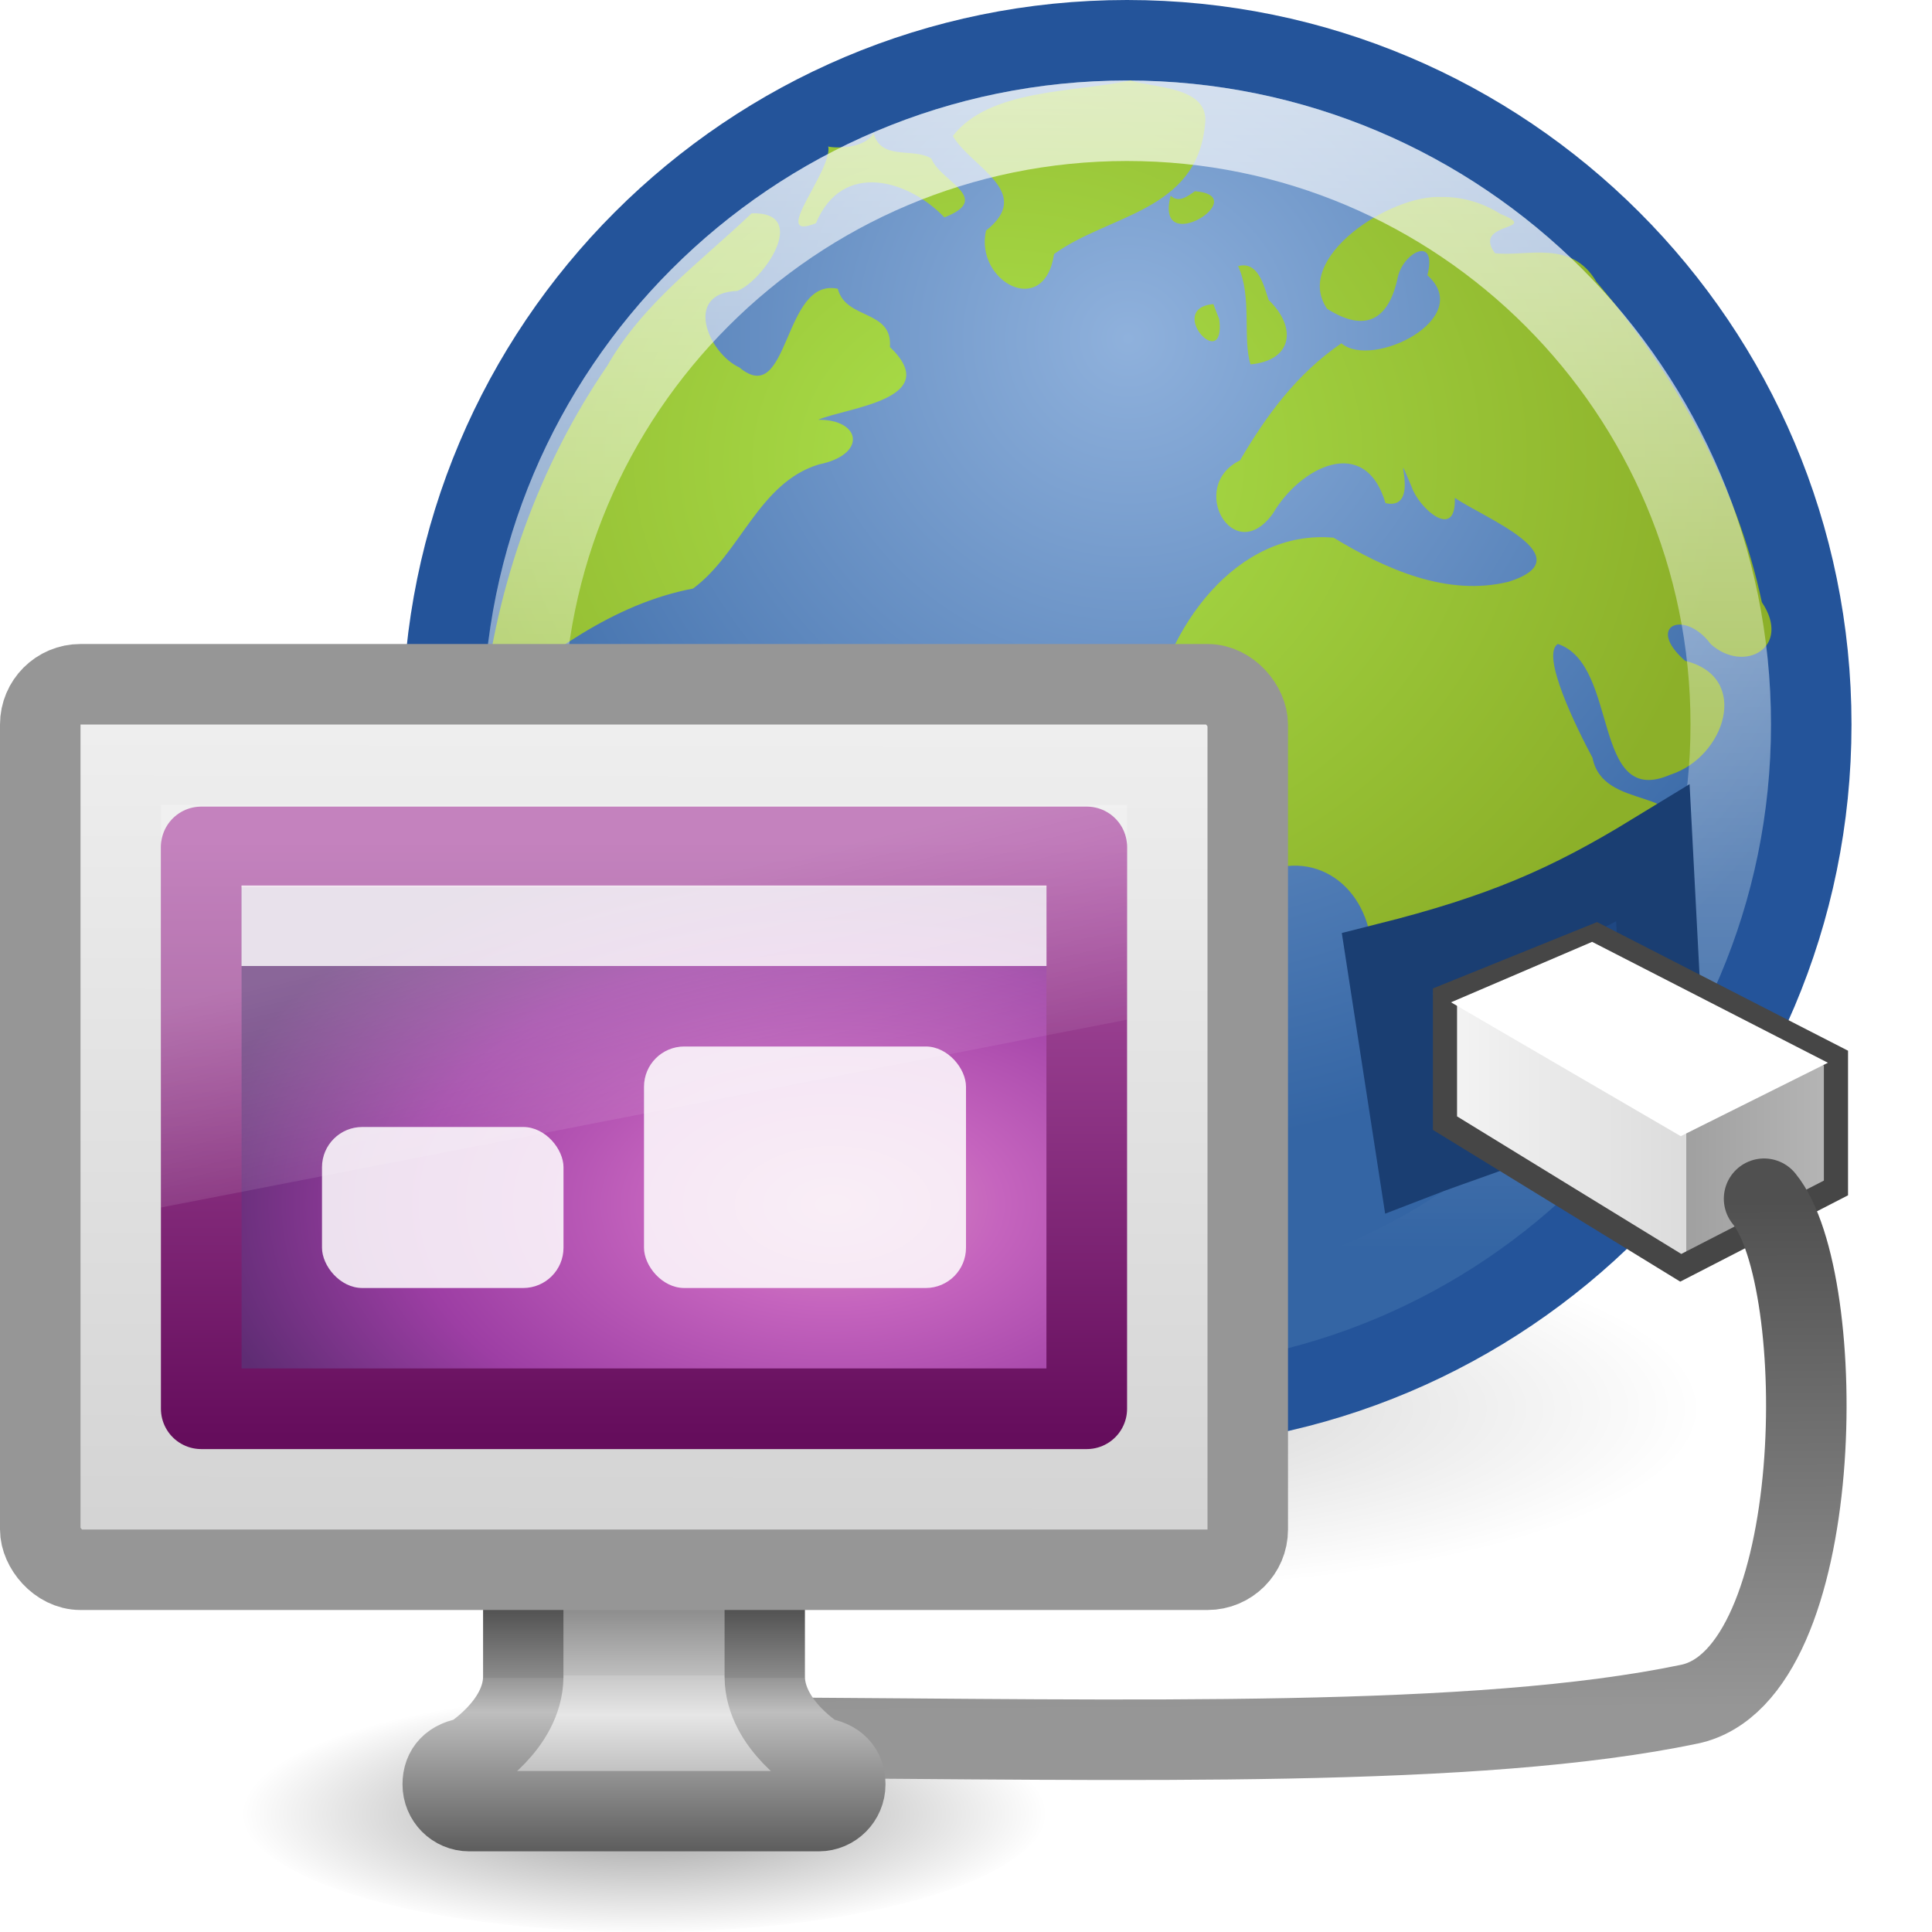
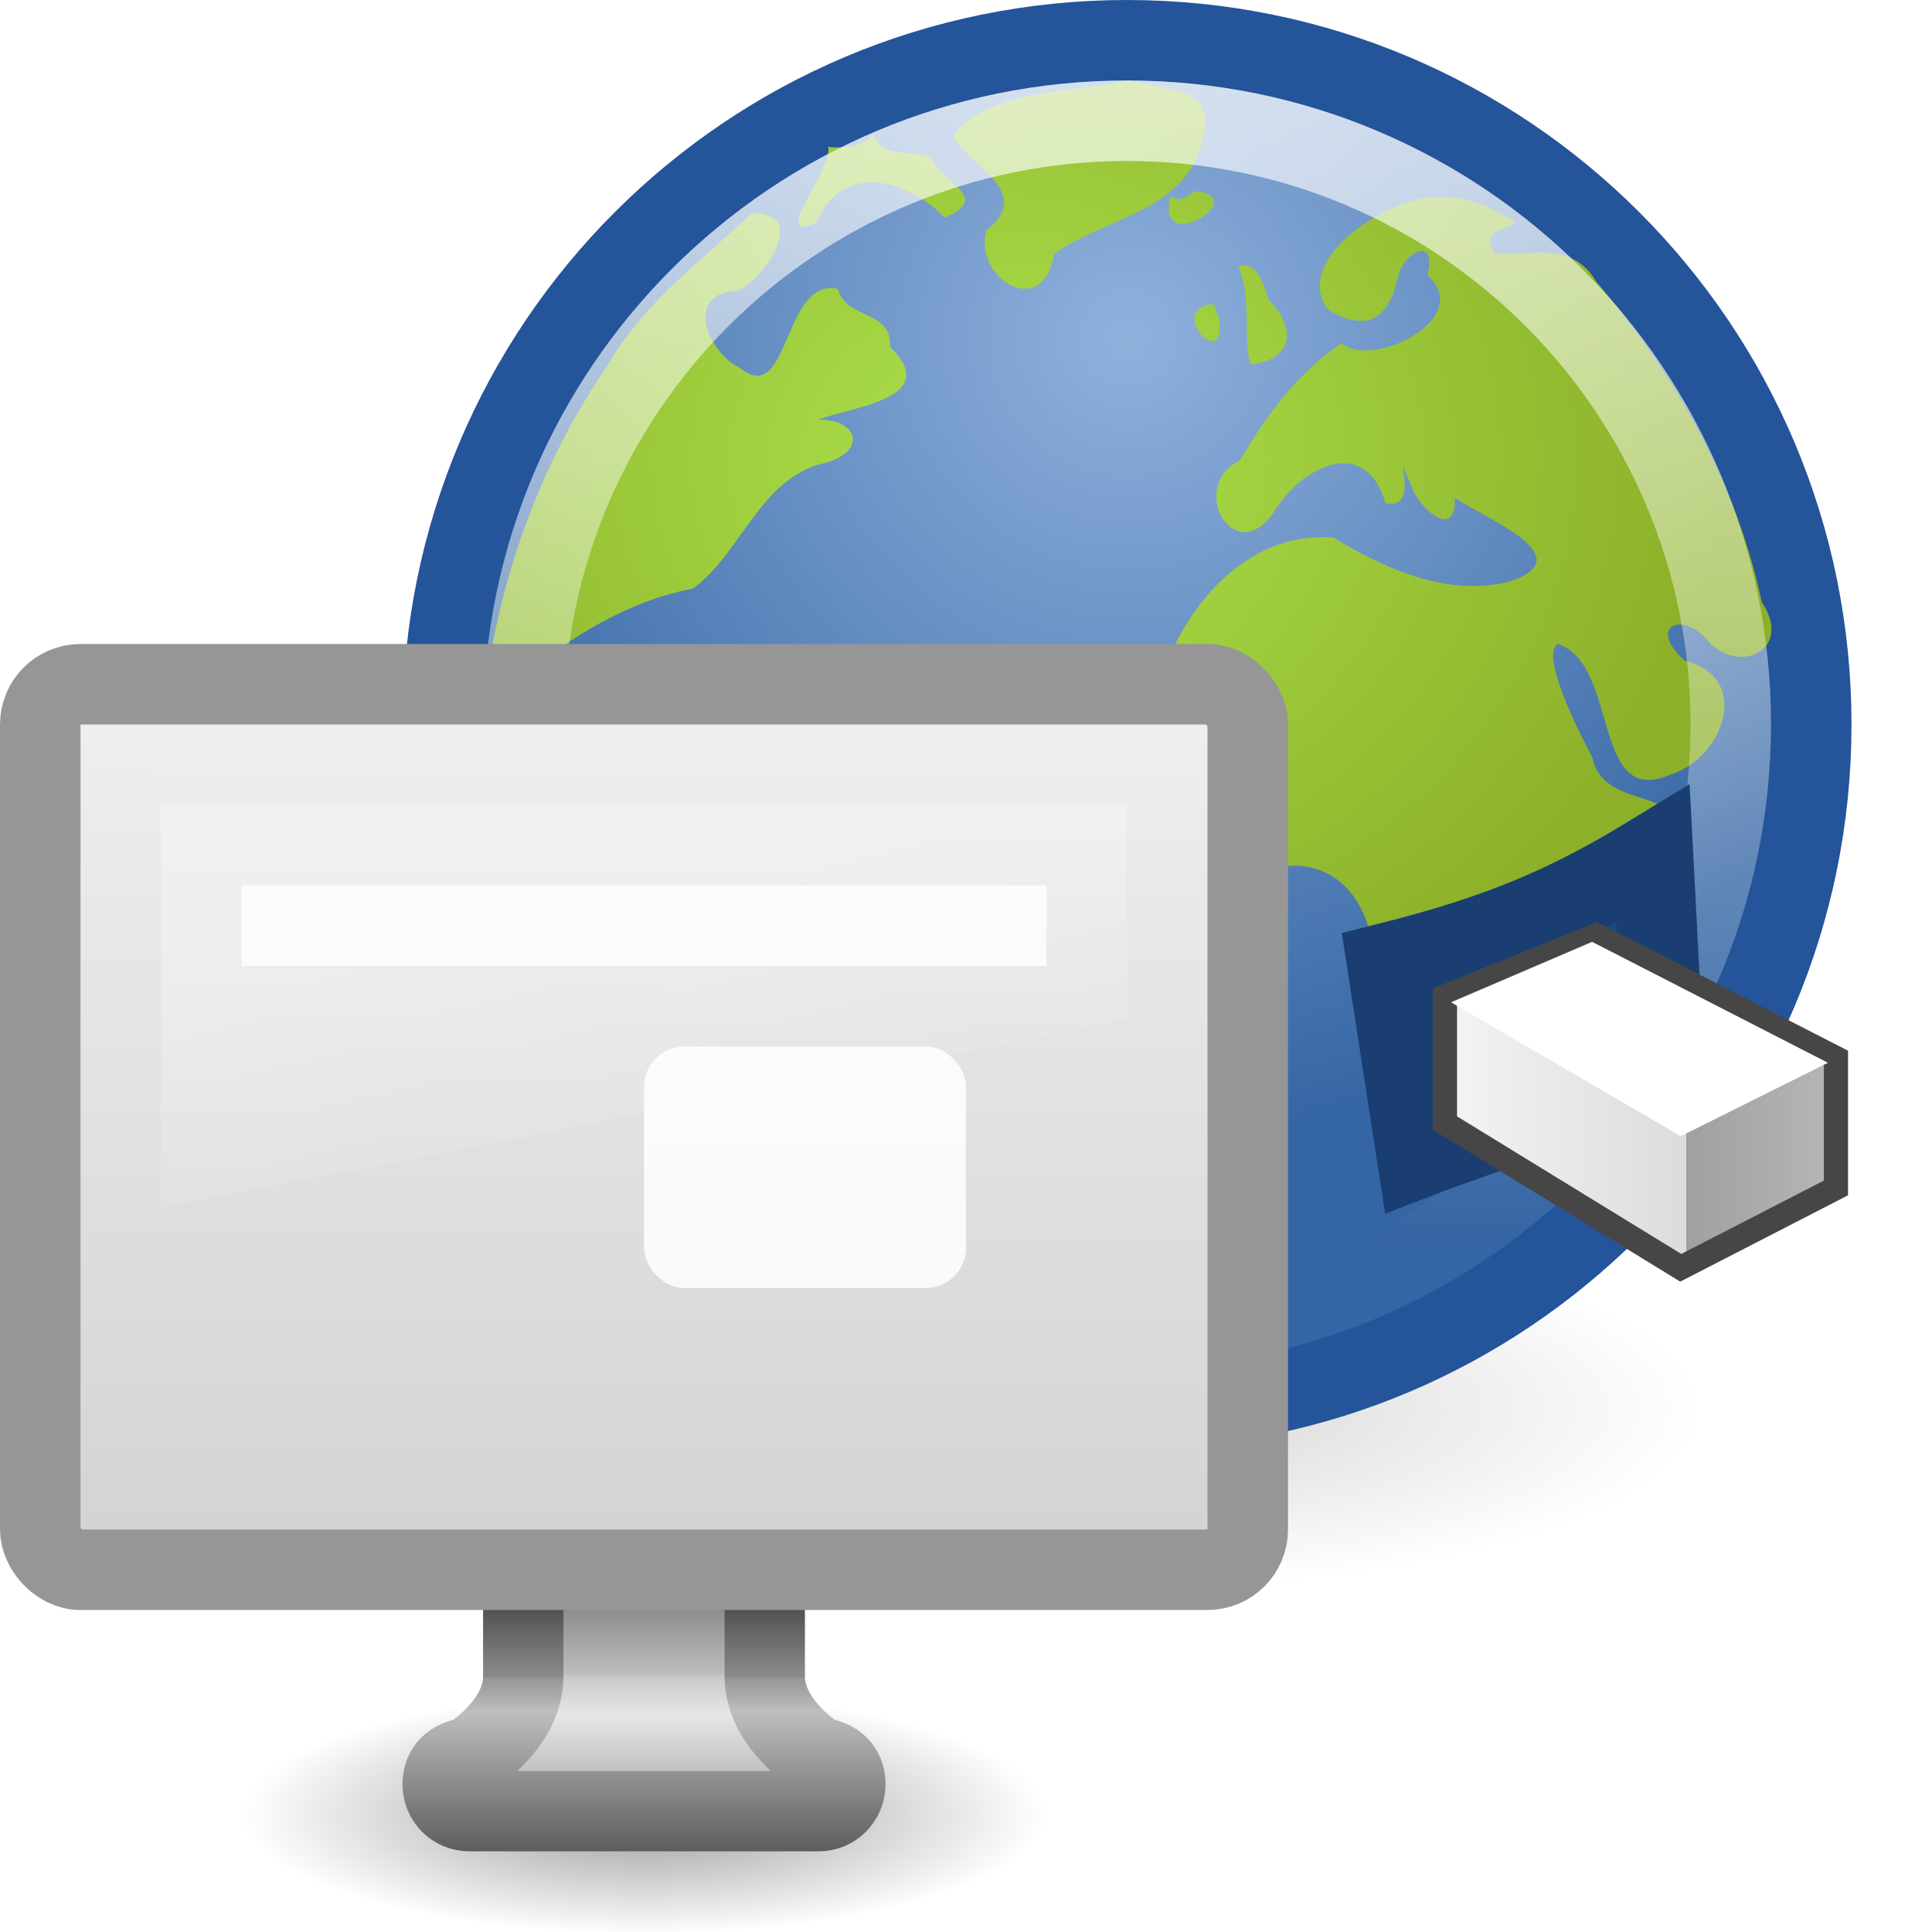
<svg xmlns="http://www.w3.org/2000/svg" xmlns:xlink="http://www.w3.org/1999/xlink" id="svg7324" width="24" height="24" version="1.1">
  <defs id="defs7326">
    <filter id="filter14190" color-interpolation-filters="sRGB">
      <feGaussianBlur id="feGaussianBlur14192" stdDeviation="0.789" />
    </filter>
    <linearGradient id="linearGradient10691">
      <stop id="stop10693" offset="0" />
      <stop id="stop10695" style="stop-opacity:0" offset="1" />
    </linearGradient>
    <radialGradient id="radialGradient4496" cx="26.443" cy="11.03" r="15.5" gradientTransform="matrix(1.013 -.012 .01 .812 -.154 3.738)" gradientUnits="userSpaceOnUse">
      <stop id="stop8920" style="stop-color:#abe14b" offset="0" />
      <stop id="stop8922" style="stop-color:#8cb029" offset="1" />
    </radialGradient>
    <linearGradient id="linearGradient2951" x1="46.224" x2="46.164" y1="41.508" y2="29.439" gradientTransform="matrix(.492 0 0 .521 .1 -.421)" gradientUnits="userSpaceOnUse">
      <stop id="stop3698" style="stop-color:#969696" offset="0" />
      <stop id="stop3700" style="stop-color:#505050" offset="1" />
    </linearGradient>
    <linearGradient id="linearGradient2954" x1="136.31" x2="147.19" y1="29.457" y2="29.457" gradientTransform="matrix(.518 0 0 .538 -52.797 -1.629)" gradientUnits="userSpaceOnUse">
      <stop id="stop3857" style="stop-color:#f5f5f5" offset="0" />
      <stop id="stop3859" style="stop-color:#dcdcdc" offset=".556" />
      <stop id="stop3861" style="stop-color:#a0a0a0" offset=".556" />
      <stop id="stop3863" style="stop-color:#bebebe" offset="1" />
    </linearGradient>
    <linearGradient id="linearGradient2963" x1="29.5" x2="29.5" y1="-1.773" y2="31.525" gradientTransform="matrix(.5 0 0 .5 -.75 -.25)" gradientUnits="userSpaceOnUse">
      <stop id="stop6604" style="stop-color:#fff" offset="0" />
      <stop id="stop6606" style="stop-color:#fff;stop-opacity:0" offset="1" />
    </linearGradient>
    <radialGradient id="radialGradient2971" cx="62.2" cy="-8.726" r="9.755" gradientTransform="matrix(1.031 0 0 1.031 -50.114 13.205)" gradientUnits="userSpaceOnUse">
      <stop id="stop8649" style="stop-color:#8fb1dc" offset="0" />
      <stop id="stop8651" style="stop-color:#3465a4" offset="1" />
    </radialGradient>
    <radialGradient id="radialGradient2974" cx="16.537" cy="31.564" r="16.336" gradientUnits="userSpaceOnUse" xlink:href="#linearGradient10691" />
    <radialGradient id="radialGradient2890" cx="6.703" cy="73.616" r="7.228" gradientTransform="matrix(.692 0 0 .208 3.364 7.224)" gradientUnits="userSpaceOnUse" xlink:href="#linearGradient10691" />
    <linearGradient id="linearGradient2892" x1="321.58" x2="321.58" y1="86.05" y2="96.245" gradientTransform="matrix(.293 0 0 .333 -85.812 -9.013)" gradientUnits="userSpaceOnUse">
      <stop id="stop3258" style="stop-color:#787878" offset="0" />
      <stop id="stop3260" style="stop-color:#bebebe" offset=".344" />
      <stop id="stop3262" style="stop-color:#c8c8c8" offset=".344" />
      <stop id="stop3264" style="stop-color:#e6e6e6" offset=".49" />
      <stop id="stop3266" style="stop-color:#8c8c8c" offset="1" />
    </linearGradient>
    <linearGradient id="linearGradient2894" x1="22.452" x2="22.452" y1="30.05" y2="40.186" gradientTransform="matrix(.294 0 0 .333 .939 9.663)" gradientUnits="userSpaceOnUse">
      <stop id="stop3246" style="stop-color:#3c3c3c" offset="0" />
      <stop id="stop3248" style="stop-color:#8c8c8c" offset=".348" />
      <stop id="stop3250" style="stop-color:#969696" offset=".348" />
      <stop id="stop3252" style="stop-color:#bebebe" offset=".473" />
      <stop id="stop3254" style="stop-color:#5a5a5a" offset="1" />
    </linearGradient>
    <linearGradient id="linearGradient2896" x1="20.147" x2="20.104" y1="-0" y2="31.983" gradientTransform="matrix(.32 0 0 .355 .328 8.317)" gradientUnits="userSpaceOnUse">
      <stop id="stop6546" style="stop-color:#f0f0f0" offset="0" />
      <stop id="stop6548" style="stop-color:#d2d2d2" offset="1" />
    </linearGradient>
    <linearGradient id="linearGradient2902" x1="12.938" x2="15.25" y1="8.438" y2="19.812" gradientTransform="matrix(.286 0 0 .333 1.143 9)" gradientUnits="userSpaceOnUse">
      <stop id="stop6594" style="stop-color:#fff;stop-opacity:.275" offset="0" />
      <stop id="stop6596" style="stop-color:#fff;stop-opacity:0" offset="1" />
    </linearGradient>
    <radialGradient id="radialGradient2795" cx="26.617" cy="-2.064" r="23" gradientTransform="matrix(0 -.207 .347 0 11.065 20.474)" gradientUnits="userSpaceOnUse">
      <stop id="stop2749" style="stop-color:#d78ec1" offset="0" />
      <stop id="stop2751" style="stop-color:#c564be" offset=".262" />
      <stop id="stop2829" style="stop-color:#9d3ea4" offset=".661" />
      <stop id="stop2831" style="stop-color:#5e2c73" offset="1" />
    </radialGradient>
    <linearGradient id="linearGradient2797" x1="10.014" x2="10.014" y1="44.96" y2="2.877" gradientTransform="matrix(.238 0 0 .176 2.374 9.933)" gradientUnits="userSpaceOnUse">
      <stop id="stop2759" style="stop-color:#650d5c" offset="0" />
      <stop id="stop2761" style="stop-color:#ad53a5" offset="1" />
    </linearGradient>
  </defs>
  <path id="path7005" transform="matrix(.439 0 0 .137 6.743 13.172)" d="m32.872 31.564a16.336 16.336 0 1 1-32.671 0 16.336 16.336 0 1 1 32.671 0z" style="fill:url(#radialGradient2974);filter:url(#filter14190);opacity:.4" />
  <path id="path6495" d="m22.5 9c0 4.695-3.806 8.5-8.5 8.5-4.694 0-8.5-3.806-8.5-8.5 0-4.694 3.806-8.5 8.5-8.5 4.694 0 8.5 3.805 8.5 8.5z" style="fill:url(#radialGradient2971);stroke:#24549a" />
  <path id="path2589" d="m13 22.5c0 0.828-2.239 1.5-5 1.5-2.761 0-5-0.672-5-1.5s2.239-1.5 5-1.5c2.761 0 5 0.672 5 1.5z" style="fill:url(#radialGradient2890);opacity:.4" />
  <g id="g7013" transform="matrix(.576 0 0 .617 -3 -1.917)">
    <path id="path7015" d="m29.589 4.728c-1.242 0.244-3.044 0.168-3.831 1.117 0.389 0.627 1.769 1.129 0.715 1.905-0.246 1.022 1.255 1.789 1.468 0.472 1.167-0.795 3.075-0.848 3.255-2.602 0.119-0.781-1.112-0.737-1.605-0.892zm0.867 2.319c-0.366 1.283 1.811 0.004 0.523-0.09-0.149 0.096-0.35 0.247-0.523 0.09zm-6.407-1.255c-0.253 0.377-1.054 0.275-0.978 0.258 0.099 0.5-1.288 1.935-0.266 1.551 0.575-1.284 2.015-0.86 2.771-0.117 1.06-0.387-0.089-0.721-0.281-1.184-0.391-0.231-1.075 0.052-1.246-0.508zm12.254 1.282c-1.104-0.062-3.222 1.228-2.474 2.249 0.829 0.493 1.336 0.223 1.527-0.644 0.126-0.5 0.855-0.844 0.637-0.03 1.039 0.867-1.189 1.9-1.856 1.37-0.962 0.615-1.616 1.45-2.186 2.357-1.139 0.52-0.141 2.171 0.709 1.071 0.586-0.938 1.989-1.609 2.429-0.21 0.833 0.171 0.067-1.408 0.563-0.331 0.148 0.425 0.966 1.11 0.932 0.223 0.583 0.387 2.82 1.195 1.163 1.69-1.323 0.304-2.647-0.248-3.777-0.886-2.094-0.177-3.643 1.826-3.952 3.686-0.266 1.325 0.568 3.544 2.247 3.135 1.266-0.636 2.479 0.191 2.531 1.524 0.203 0.797 1.113 0.631 1.715 0.906 1.125 0.331 2.25 0.662 3.375 0.993-0.627-1.585 0.972-2.793 1.468-4.159 0.289-1.1-1.571-0.567-1.8-1.653-0.339-0.592-1.126-2.076-0.748-2.293 1.335 0.414 0.716 3.33 2.429 2.631 1.173-0.35 1.747-1.966 0.315-2.291-0.872-0.718-0.004-1.042 0.552-0.338 0.72 0.604 1.759 0.068 1.103-0.844-0.549-2.419-1.901-4.622-3.569-6.451-0.535-0.858-1.501-0.499-2.186-0.574-0.51-0.644 1.029-0.449 0.121-0.789-0.38-0.225-0.822-0.348-1.266-0.343zm-14.884 0.327c-1.092 0.975-2.342 1.804-3.117 3.075-1.473 2.006-2.386 4.397-2.674 6.854 1.35-1.041 2.804-2.068 4.526-2.373 1.029-0.706 1.413-2.131 2.717-2.5 1.04-0.196 0.914-0.906-0.016-0.899 0.619-0.248 2.724-0.41 1.546-1.465 0.059-0.759-0.95-0.54-1.124-1.172-1.194-0.238-1.034 2.432-2.123 1.584-0.67-0.288-1.22-1.499-0.044-1.541 0.566-0.204 1.579-1.598 0.31-1.562zm10.491 1.064c0.306 0.614 0.093 1.465 0.268 1.978 0.913-0.078 1.004-0.749 0.39-1.297-0.103-0.291-0.226-0.789-0.657-0.681zm-0.532 0.764c-1.048 0.088 0.272 1.422 0.125 0.305l-0.059-0.14-0.067-0.165z" style="fill:url(#radialGradient4496)" />
  </g>
  <path id="path6495-2" d="m21.5 9c0 4.142-3.358 7.5-7.5 7.5-4.142 0-7.5-3.358-7.5-7.5 0-4.142 3.358-7.5 7.5-7.5 4.142 0 7.5 3.358 7.5 7.5z" style="fill:none;opacity:.8;stroke:url(#linearGradient2963)" />
  <path id="path7111" d="m20.655 12.964c-0.847 0.718-2.248 1.112-3.049 1.422l-0.374-2.422c1.427-0.359 2.248-0.716 3.301-1.359l0.123 2.359z" style="fill-rule:evenodd;fill:#1e4782;stroke-width:1px;stroke:#1a3e72" />
  <path id="path8110" d="m19.832 11.619-1.882 0.761v1.572l2.929 1.797 1.928-0.992v-1.613l-2.975-1.525z" style="fill-rule:evenodd;fill:url(#linearGradient2954);stroke-width:.3;stroke:#464646" />
-   <path id="path7035" d="m21.914 14.891c0.819 0.995 0.8 5.918-0.928 6.279-2.636 0.551-6.851 0.442-11.495 0.415" style="fill:none;stroke-linecap:round;stroke:url(#linearGradient2951)" />
  <path id="path8108" d="m22.707 13.202-2.929-1.502-1.753 0.751 2.854 1.663 1.828-0.912z" style="fill-rule:evenodd;fill:#fff" />
  <path id="path4675" d="m6.5 18.499v2.334c-0.006 0.601-0.671 1-0.671 1-0.22 0.029-0.33 0.149-0.33 0.333 0 0.185 0.148 0.333 0.33 0.333h4.342c0.181 0 0.33-0.149 0.33-0.333 0-0.185-0.11-0.304-0.33-0.333 0 0-0.665-0.4-0.671-1v-2.334h-3z" style="enable-background:new;fill:url(#linearGradient2892);stroke-dashoffset:.5;stroke-linecap:round;stroke-linejoin:round;stroke-width:.998;stroke:url(#linearGradient2894)" />
  <rect id="rect2722" x=".5" y="8.5" width="15" height="11" rx=".5" ry=".5" style="fill:url(#linearGradient2896);stroke-dashoffset:.5;stroke-linecap:round;stroke-linejoin:round;stroke:#969696" />
-   <rect id="rect2716" x="2.5" y="10.521" width="11" height="6.979" style="color:#000000;fill-rule:evenodd;fill:url(#radialGradient2795);stroke-linecap:round;stroke-linejoin:round;stroke-width:1.002;stroke:url(#linearGradient2797)" />
  <rect id="rect4934" x="3" y="11" width="10" height="1" style="fill:#fff;opacity:.8" />
-   <rect id="rect4936" x="4" y="14" width="3" height="2" rx=".5" ry=".5" style="fill:#fff;opacity:.85" />
  <rect id="rect4936-2" x="8" y="13" width="4" height="3" rx=".5" ry=".5" style="fill:#fff;opacity:.85" />
  <path id="rect6588" d="m2 10h12v2.667l-12 2.333v-5z" style="fill:url(#linearGradient2902)" />
</svg>